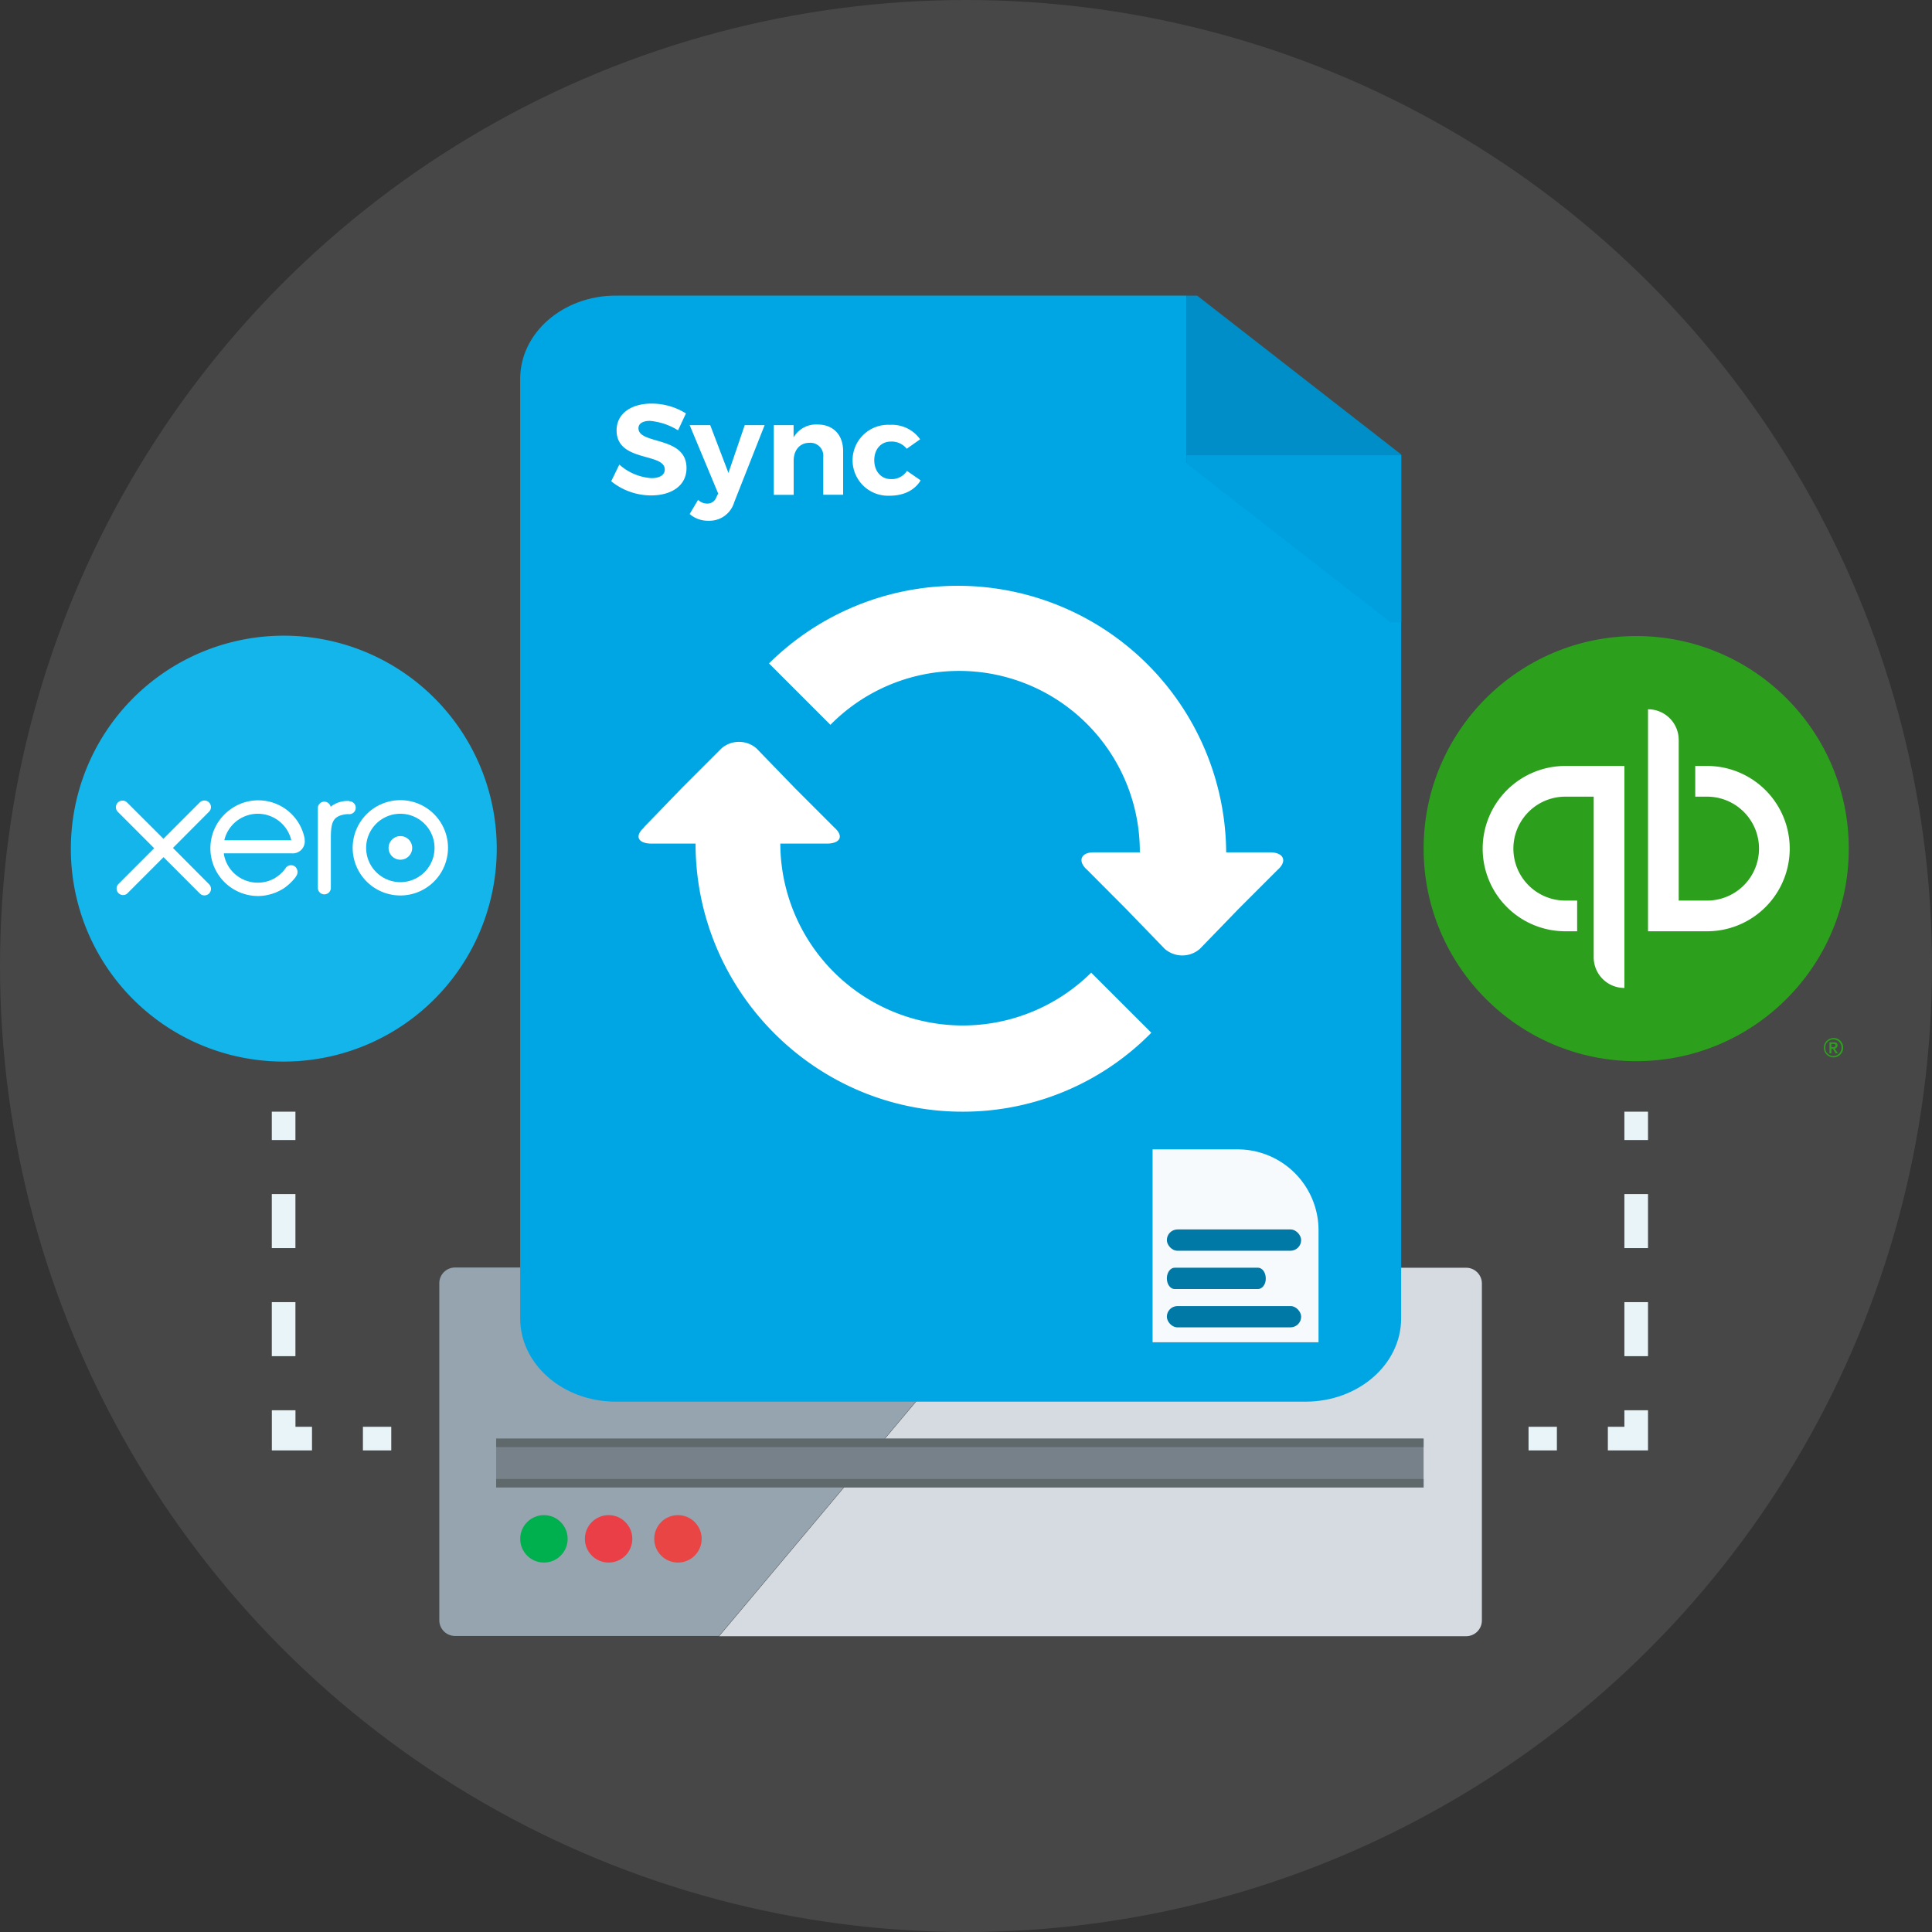
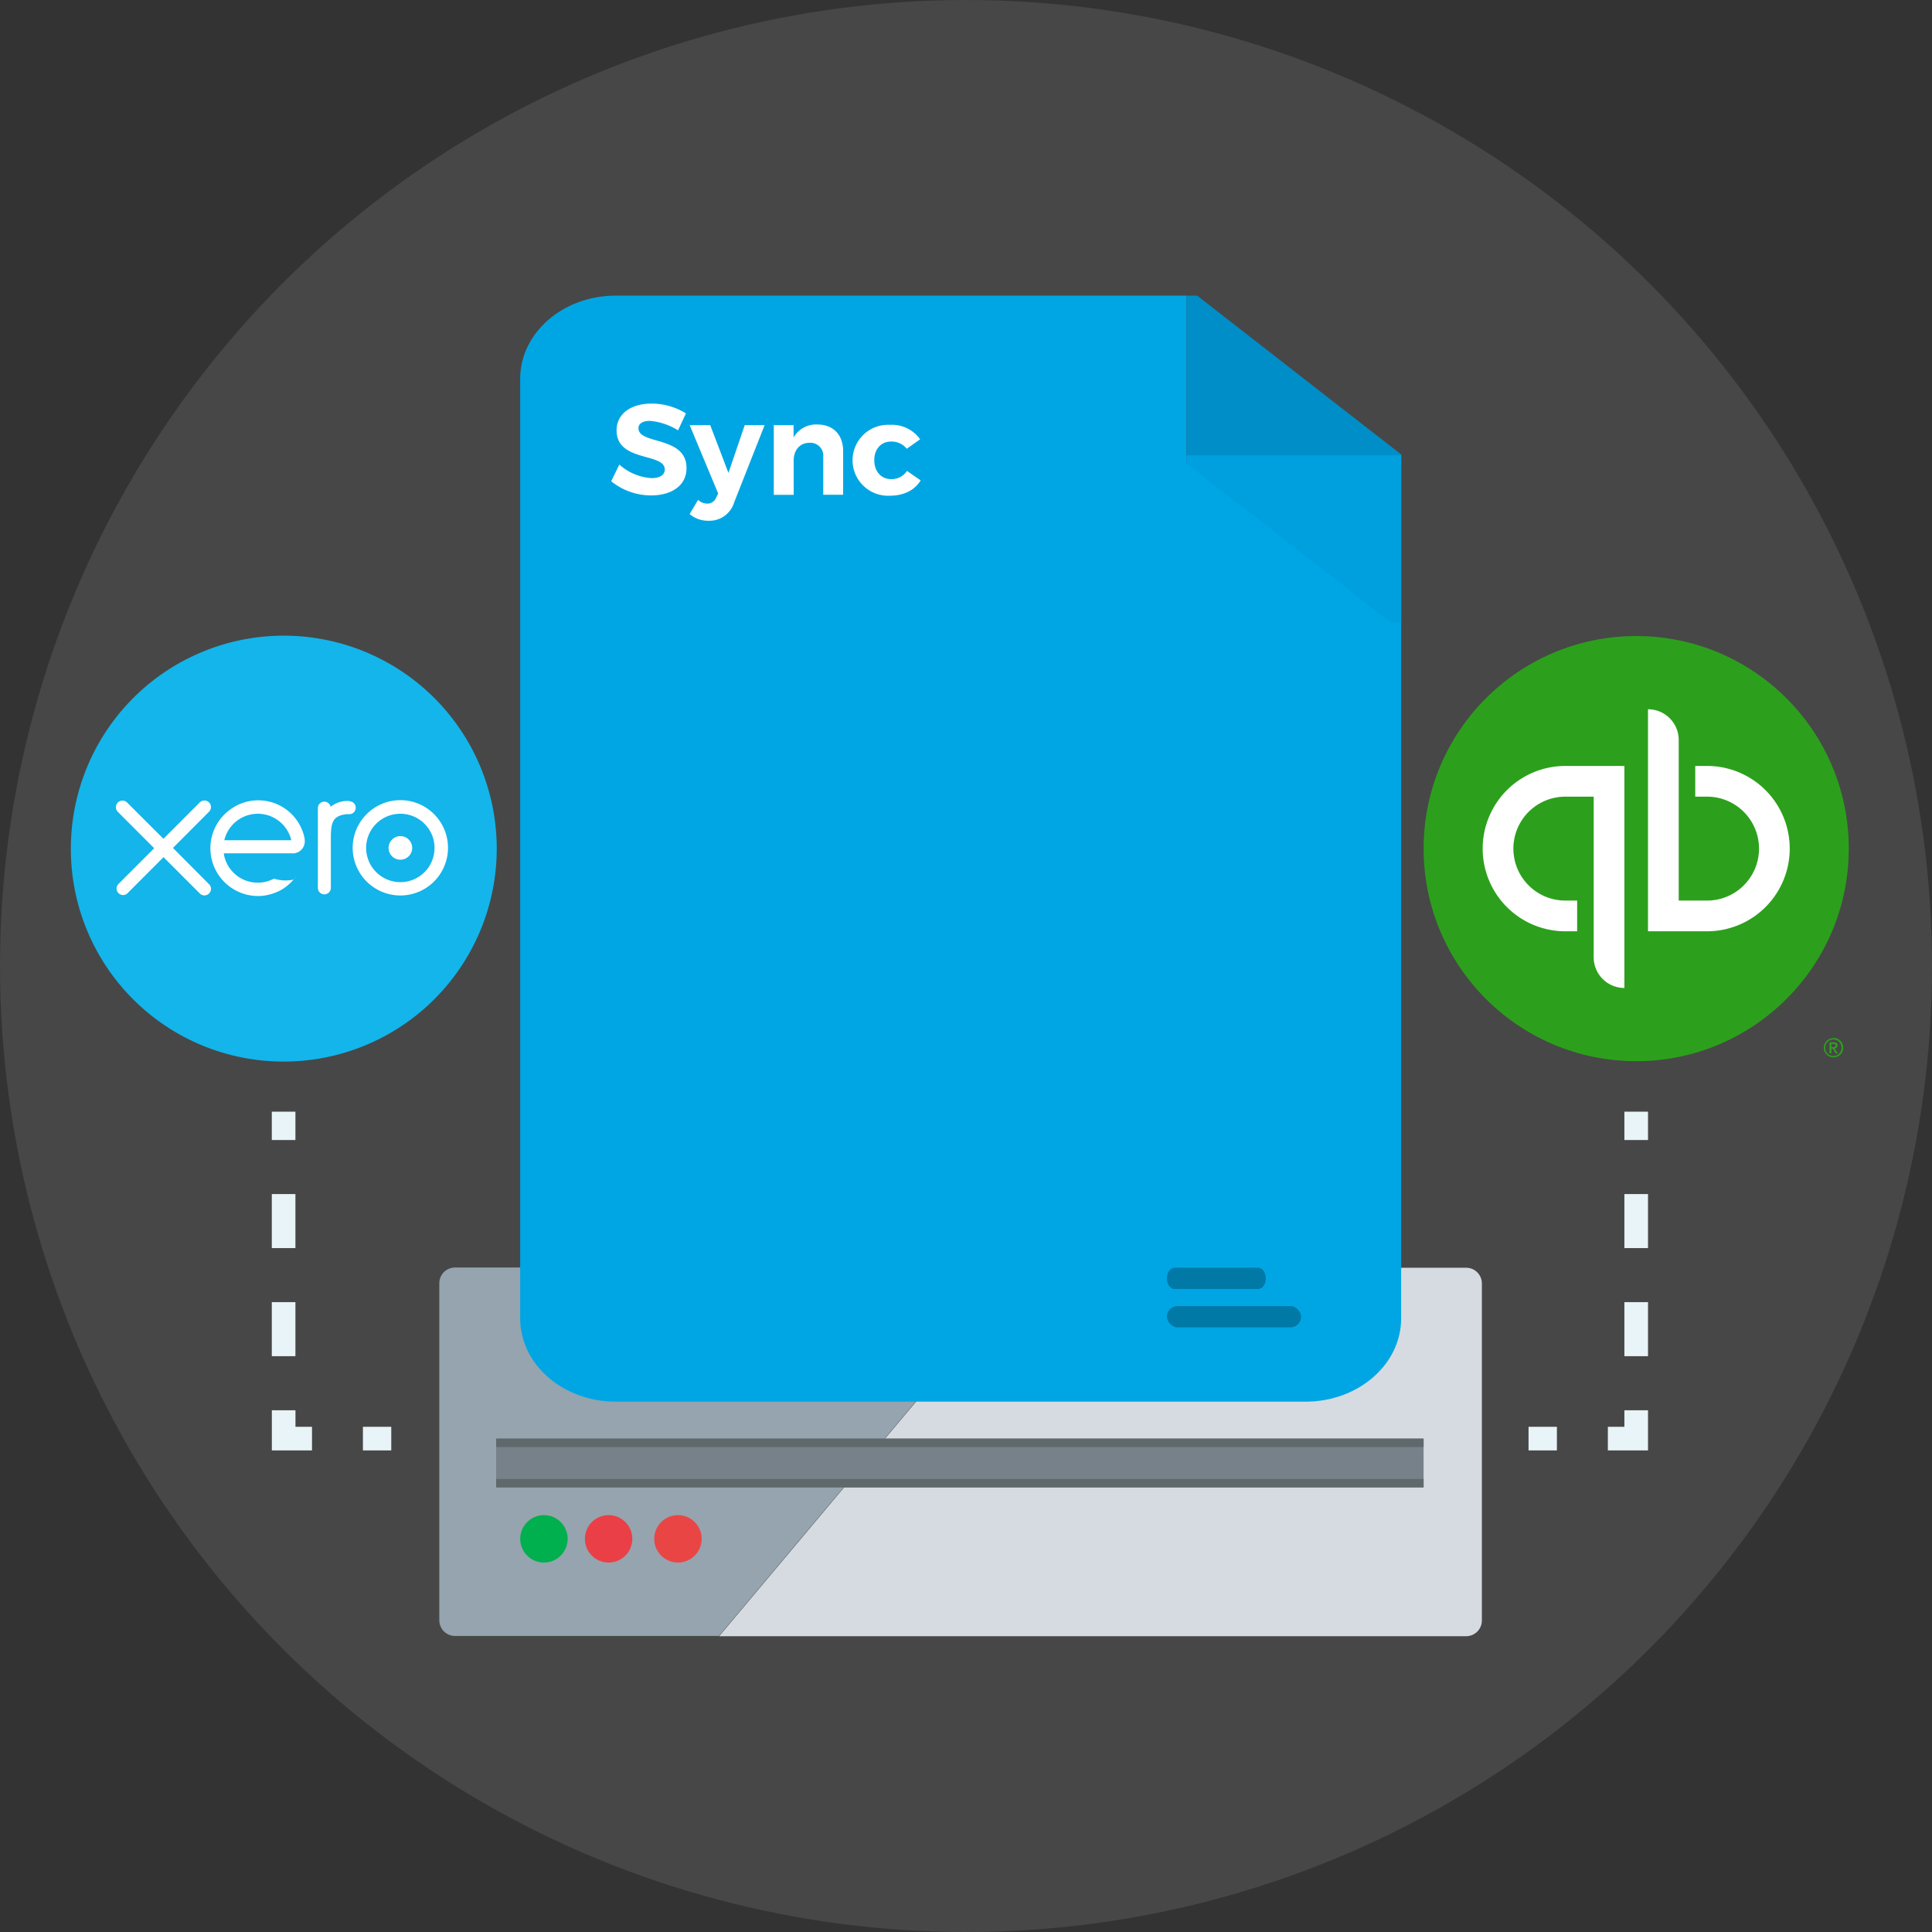
<svg xmlns="http://www.w3.org/2000/svg" viewBox="0 0 409 409">
  <rect x="0" y="0" width="409" height="409" fill="#333333" stroke="none" />
  <defs>
    <style>.cls-1,.cls-14,.cls-15{fill:#fff;}.cls-1{opacity:0.1;}.cls-2{fill:#d6dbe2;}.cls-3{fill:#95a4ae;}.cls-4{fill:#76818a;}.cls-5{fill:#5f686b;}.cls-6{fill:#00af4d;}.cls-7{fill:#ea3f46;}.cls-8{fill:#e94545;}.cls-9{fill:#00a6e3;}.cls-10{fill:#008ec9;}.cls-11{fill:#00a0df;}.cls-12{fill:#f7fafc;}.cls-13{fill:#0079a7;}.cls-14{fill-rule:evenodd;}.cls-16{fill:#2ca01c;}.cls-17{fill:#13b5ea;}.cls-18,.cls-19{fill:none;stroke:#e8f4f7;stroke-miterlimit:10;stroke-width:5px;}.cls-19{stroke-dasharray:11.44 11.44;}</style>
  </defs>
  <title>Syncing Drive_6</title>
  <g id="Layer_2" data-name="Layer 2">
    <g id="Layer_5" data-name="Layer 5">
      <circle class="cls-1" cx="204.5" cy="204.5" r="204.5" />
    </g>
    <g id="Layer_4" data-name="Layer 4">
      <path class="cls-2" d="M310.38,268.38H217.72l-65.47,78H310.38a3.33,3.33,0,0,0,3.33-3.33V271.71A3.33,3.33,0,0,0,310.38,268.38Z" />
      <path class="cls-3" d="M93,271.71V343a3.33,3.33,0,0,0,3.33,3.33h55.88l65.47-78H96.38A3.33,3.33,0,0,0,93,271.71Z" />
      <rect class="cls-4" x="105.04" y="304.55" width="196.33" height="10.33" />
      <rect class="cls-5" x="105.04" y="313.09" width="196.33" height="1.79" />
      <rect class="cls-5" x="105.04" y="304.55" width="196.33" height="1.79" />
      <circle class="cls-6" cx="115.15" cy="325.77" r="5.02" />
      <circle class="cls-7" cx="128.84" cy="325.77" r="5.02" />
      <circle class="cls-8" cx="143.52" cy="325.77" r="5.02" />
      <path class="cls-9" d="M251.18,98V62.58H130.37c-11.19,0-20.25,7.89-20.25,17.63V279.1c0,9.74,9.07,17.63,20.25,17.63h146c11.19,0,20.25-7.89,20.25-17.63V98Z" />
      <polygon class="cls-10" points="296.64 97.97 296.64 96.22 253.43 62.58 251.18 62.58 251.18 97.97 296.64 97.97" />
      <polygon class="cls-11" points="251.18 96.37 251.18 98.12 294.39 131.76 296.64 131.76 296.64 96.37 251.18 96.37" />
-       <path class="cls-12" d="M244,243.32H262a17.13,17.13,0,0,1,17.13,17.13v23.7a0,0,0,0,1,0,0H244a0,0,0,0,1,0,0V243.32A0,0,0,0,1,244,243.32Z" />
      <rect class="cls-13" x="247.02" y="276.49" width="28.43" height="4.51" rx="2.26" ry="2.26" />
      <path class="cls-13" d="M266.3,272.89H248.68c-.92,0-1.66-1-1.66-2.26h0c0-1.25.74-2.26,1.66-2.26H266.3c.92,0,1.66,1,1.66,2.26h0C268,271.88,267.22,272.89,266.3,272.89Z" />
-       <rect class="cls-13" x="247.02" y="260.27" width="28.43" height="4.51" rx="2.26" ry="2.26" />
-       <path class="cls-14" d="M136.29,175.15l8.22-8.49,8.22-8.22a5.64,5.64,0,0,1,7.42,0l8.22,8.49,8.22,8.22c2.12,1.85,1.32,3.44-1.59,3.44h-9.81A38.63,38.63,0,0,0,231,205.91l12.73,12.72a55.84,55.84,0,0,1-40,16.71c-31,0-56.48-25.46-56.48-56.75h-9.28c-2.92,0-3.71-1.59-1.59-3.44Z" />
-       <path class="cls-14" d="M230.16,184.16c-2.12-1.85-1.33-3.72,1.33-3.72h9.81a38.25,38.25,0,0,0-65.5-27l-13-13a56.82,56.82,0,0,1,96.78,40h9.28c2.92,0,3.72,1.87,1.59,3.72l-8.22,8.22L254,200.88a5.66,5.66,0,0,1-7.42,0l-8.22-8.49Z" />
      <path class="cls-15" d="M137.59,89.1c-1.45,0-2.43.52-2.43,1.56,0,3.53,10.2,1.56,10.17,8.45,0,3.75-3.25,5.77-7.49,5.77a13.44,13.44,0,0,1-8.45-3l1.72-3.53a11.33,11.33,0,0,0,6.78,2.87c1.78,0,2.84-.66,2.84-1.83,0-3.61-10.2-1.5-10.2-8.29,0-3.47,3-5.66,7.41-5.66a13.68,13.68,0,0,1,7.27,2.08l-1.67,3.58A13.35,13.35,0,0,0,137.59,89.1Z" />
      <path class="cls-15" d="M150,110.24a5.92,5.92,0,0,1-4-1.42l1.78-3a2.86,2.86,0,0,0,1.91.79,2,2,0,0,0,1.94-1.31l.41-.82L146,90h4.35l3.86,10.12L157.66,90h4.21l-6.45,16.35A5.45,5.45,0,0,1,150,110.24Z" />
      <path class="cls-15" d="M178.49,95.5v9.24h-4.21v-8a2.73,2.73,0,0,0-2.9-3c-2.11,0-3.36,1.61-3.36,3.77v7.25h-4.21V90H168V92.6a5.49,5.49,0,0,1,5.09-2.73C176.39,89.87,178.49,92.06,178.49,95.5Z" />
      <path class="cls-15" d="M188.58,93.48c-2.05,0-3.5,1.59-3.5,3.94s1.45,4,3.5,4A3.82,3.82,0,0,0,192,99.69l2.9,2c-1.23,2.05-3.53,3.25-6.54,3.25a7.51,7.51,0,1,1,.05-15A7.32,7.32,0,0,1,194.79,93L191.95,95A4.06,4.06,0,0,0,188.58,93.48Z" />
      <g id="Layer_2-2" data-name="Layer 2">
        <g id="Layer_1-2" data-name="Layer 1-2">
          <g id="QuickBooks_-_Clearspace_Lockup" data-name="QuickBooks - Clearspace Lockup">
            <g id="QuickBooks_Lockup" data-name="QuickBooks Lockup">
              <g id="Wordmark">
                <path id="_" data-name=" " class="cls-16" d="M389,221.25c0-.5-.4-.6-.9-.6h-.8V223h.4v-1h.3l.6,1h.5l-.7-1A.7.7,0,0,0,389,221.25Zm-1.3.4V221h.4c.2,0,.5.1.5.3s-.3.4-.5.4Zm.4-1.9a2.05,2.05,0,1,0,2.1,2,2,2,0,0,0-2-2Zm0,3.8a1.7,1.7,0,0,1-1.7-1.7s0-.07,0-.1a1.7,1.7,0,0,1,1.7-1.7,1.75,1.75,0,1,1,0,3.5Z" />
              </g>
              <g id="Icon">
                <circle id="Circle" class="cls-16" cx="346.38" cy="179.65" r="45" />
                <path id="qb" class="cls-15" d="M313.88,179.65a17.5,17.5,0,0,0,17.5,17.5h2.5v-6.5h-2.5a11,11,0,0,1,0-22h6v34a6.5,6.5,0,0,0,6.5,6.5h0v-47h-12.5A17.5,17.5,0,0,0,313.88,179.65Zm47.5-17.5h-2.5v6.5h2.5a11,11,0,0,1,0,22h-6v-34a6.5,6.5,0,0,0-6.5-6.5v47h12.5a17.5,17.5,0,0,0,0-35Z" />
              </g>
            </g>
          </g>
        </g>
      </g>
      <path class="cls-17" d="M60,224.73a45.08,45.08,0,1,0-45-45.08,45,45,0,0,0,45,45.08" />
-       <path class="cls-15" d="M36.59,179.53l7.68-7.71a1.38,1.38,0,0,0-2-1.93l-7.67,7.68-7.7-7.69a1.38,1.38,0,0,0-1.94,2l7.68,7.69L25,187.22a1.38,1.38,0,0,0,1.87,2l.06-.06,7.69-7.7,7.66,7.67a1.38,1.38,0,1,0,2-1.92l-7.67-7.71m45.65,0a2.5,2.5,0,1,0,2.5-2.5,2.51,2.51,0,0,0-2.5,2.5m-4.75,0a7.24,7.24,0,1,1,7.24,7.25,7.26,7.26,0,0,1-7.24-7.25m-2.85,0a10.09,10.09,0,1,0,10.09-10.11,10.11,10.11,0,0,0-10.09,10.11m-.72-9.94h-.42A5.71,5.71,0,0,0,70,170.79a1.39,1.39,0,0,0-1.35-1.08,1.36,1.36,0,0,0-1.36,1.36h0v17a1.38,1.38,0,0,0,2.75,0V177.63c0-3.49.32-4.9,3.3-5.27a4.76,4.76,0,0,1,.58,0A1.36,1.36,0,0,0,75.31,171a1.38,1.38,0,0,0-1.38-1.38m-26.42,8.27s0-.08,0-.12a7.29,7.29,0,0,1,14.16.11H47.51Zm17-.26a10,10,0,0,0-15.71-6.3,10.11,10.11,0,0,0,4.61,18.28,9.51,9.51,0,0,0,3.63-.24,10,10,0,0,0,3-1.29,10.9,10.9,0,0,0,2.58-2.45l0-.05a1.51,1.51,0,0,0-.15-2.12,1.38,1.38,0,0,0-2,.31c-.14.21-.31.42-.48.63A8,8,0,0,1,58,186a7.27,7.27,0,0,1-3.39.86,7.27,7.27,0,0,1-7.21-6l0-.21H61.75a2.55,2.55,0,0,0,2.73-3Z" />
+       <path class="cls-15" d="M36.59,179.53l7.68-7.71a1.38,1.38,0,0,0-2-1.93l-7.67,7.68-7.7-7.69a1.38,1.38,0,0,0-1.94,2l7.68,7.69L25,187.22a1.38,1.38,0,0,0,1.87,2l.06-.06,7.69-7.7,7.66,7.67a1.38,1.38,0,1,0,2-1.92l-7.67-7.71m45.65,0a2.5,2.5,0,1,0,2.5-2.5,2.51,2.51,0,0,0-2.5,2.5m-4.75,0a7.24,7.24,0,1,1,7.24,7.25,7.26,7.26,0,0,1-7.24-7.25m-2.85,0a10.09,10.09,0,1,0,10.09-10.11,10.11,10.11,0,0,0-10.09,10.11m-.72-9.94h-.42A5.71,5.71,0,0,0,70,170.79a1.39,1.39,0,0,0-1.35-1.08,1.36,1.36,0,0,0-1.36,1.36h0v17a1.38,1.38,0,0,0,2.75,0V177.63c0-3.49.32-4.9,3.3-5.27a4.76,4.76,0,0,1,.58,0A1.36,1.36,0,0,0,75.31,171a1.38,1.38,0,0,0-1.38-1.38m-26.42,8.27s0-.08,0-.12a7.29,7.29,0,0,1,14.16.11H47.51Zm17-.26a10,10,0,0,0-15.71-6.3,10.11,10.11,0,0,0,4.61,18.28,9.51,9.51,0,0,0,3.63-.24,10,10,0,0,0,3-1.29,10.9,10.9,0,0,0,2.58-2.45l0-.05c-.14.21-.31.42-.48.63A8,8,0,0,1,58,186a7.27,7.27,0,0,1-3.39.86,7.27,7.27,0,0,1-7.21-6l0-.21H61.75a2.55,2.55,0,0,0,2.73-3Z" />
      <line class="cls-18" x1="60.04" y1="235.34" x2="60.04" y2="241.34" />
      <line class="cls-19" x1="60.04" y1="252.78" x2="60.04" y2="292.83" />
      <polyline class="cls-18" points="60.05 298.55 60.05 304.55 66.05 304.55" />
      <line class="cls-18" x1="76.83" y1="304.55" x2="82.83" y2="304.55" />
      <line class="cls-18" x1="346.38" y1="235.34" x2="346.38" y2="241.34" />
      <line class="cls-19" x1="346.38" y1="252.78" x2="346.38" y2="292.83" />
      <polyline class="cls-18" points="346.38 298.55 346.38 304.55 340.38 304.55" />
      <line class="cls-18" x1="329.59" y1="304.55" x2="323.59" y2="304.55" />
    </g>
  </g>
</svg>